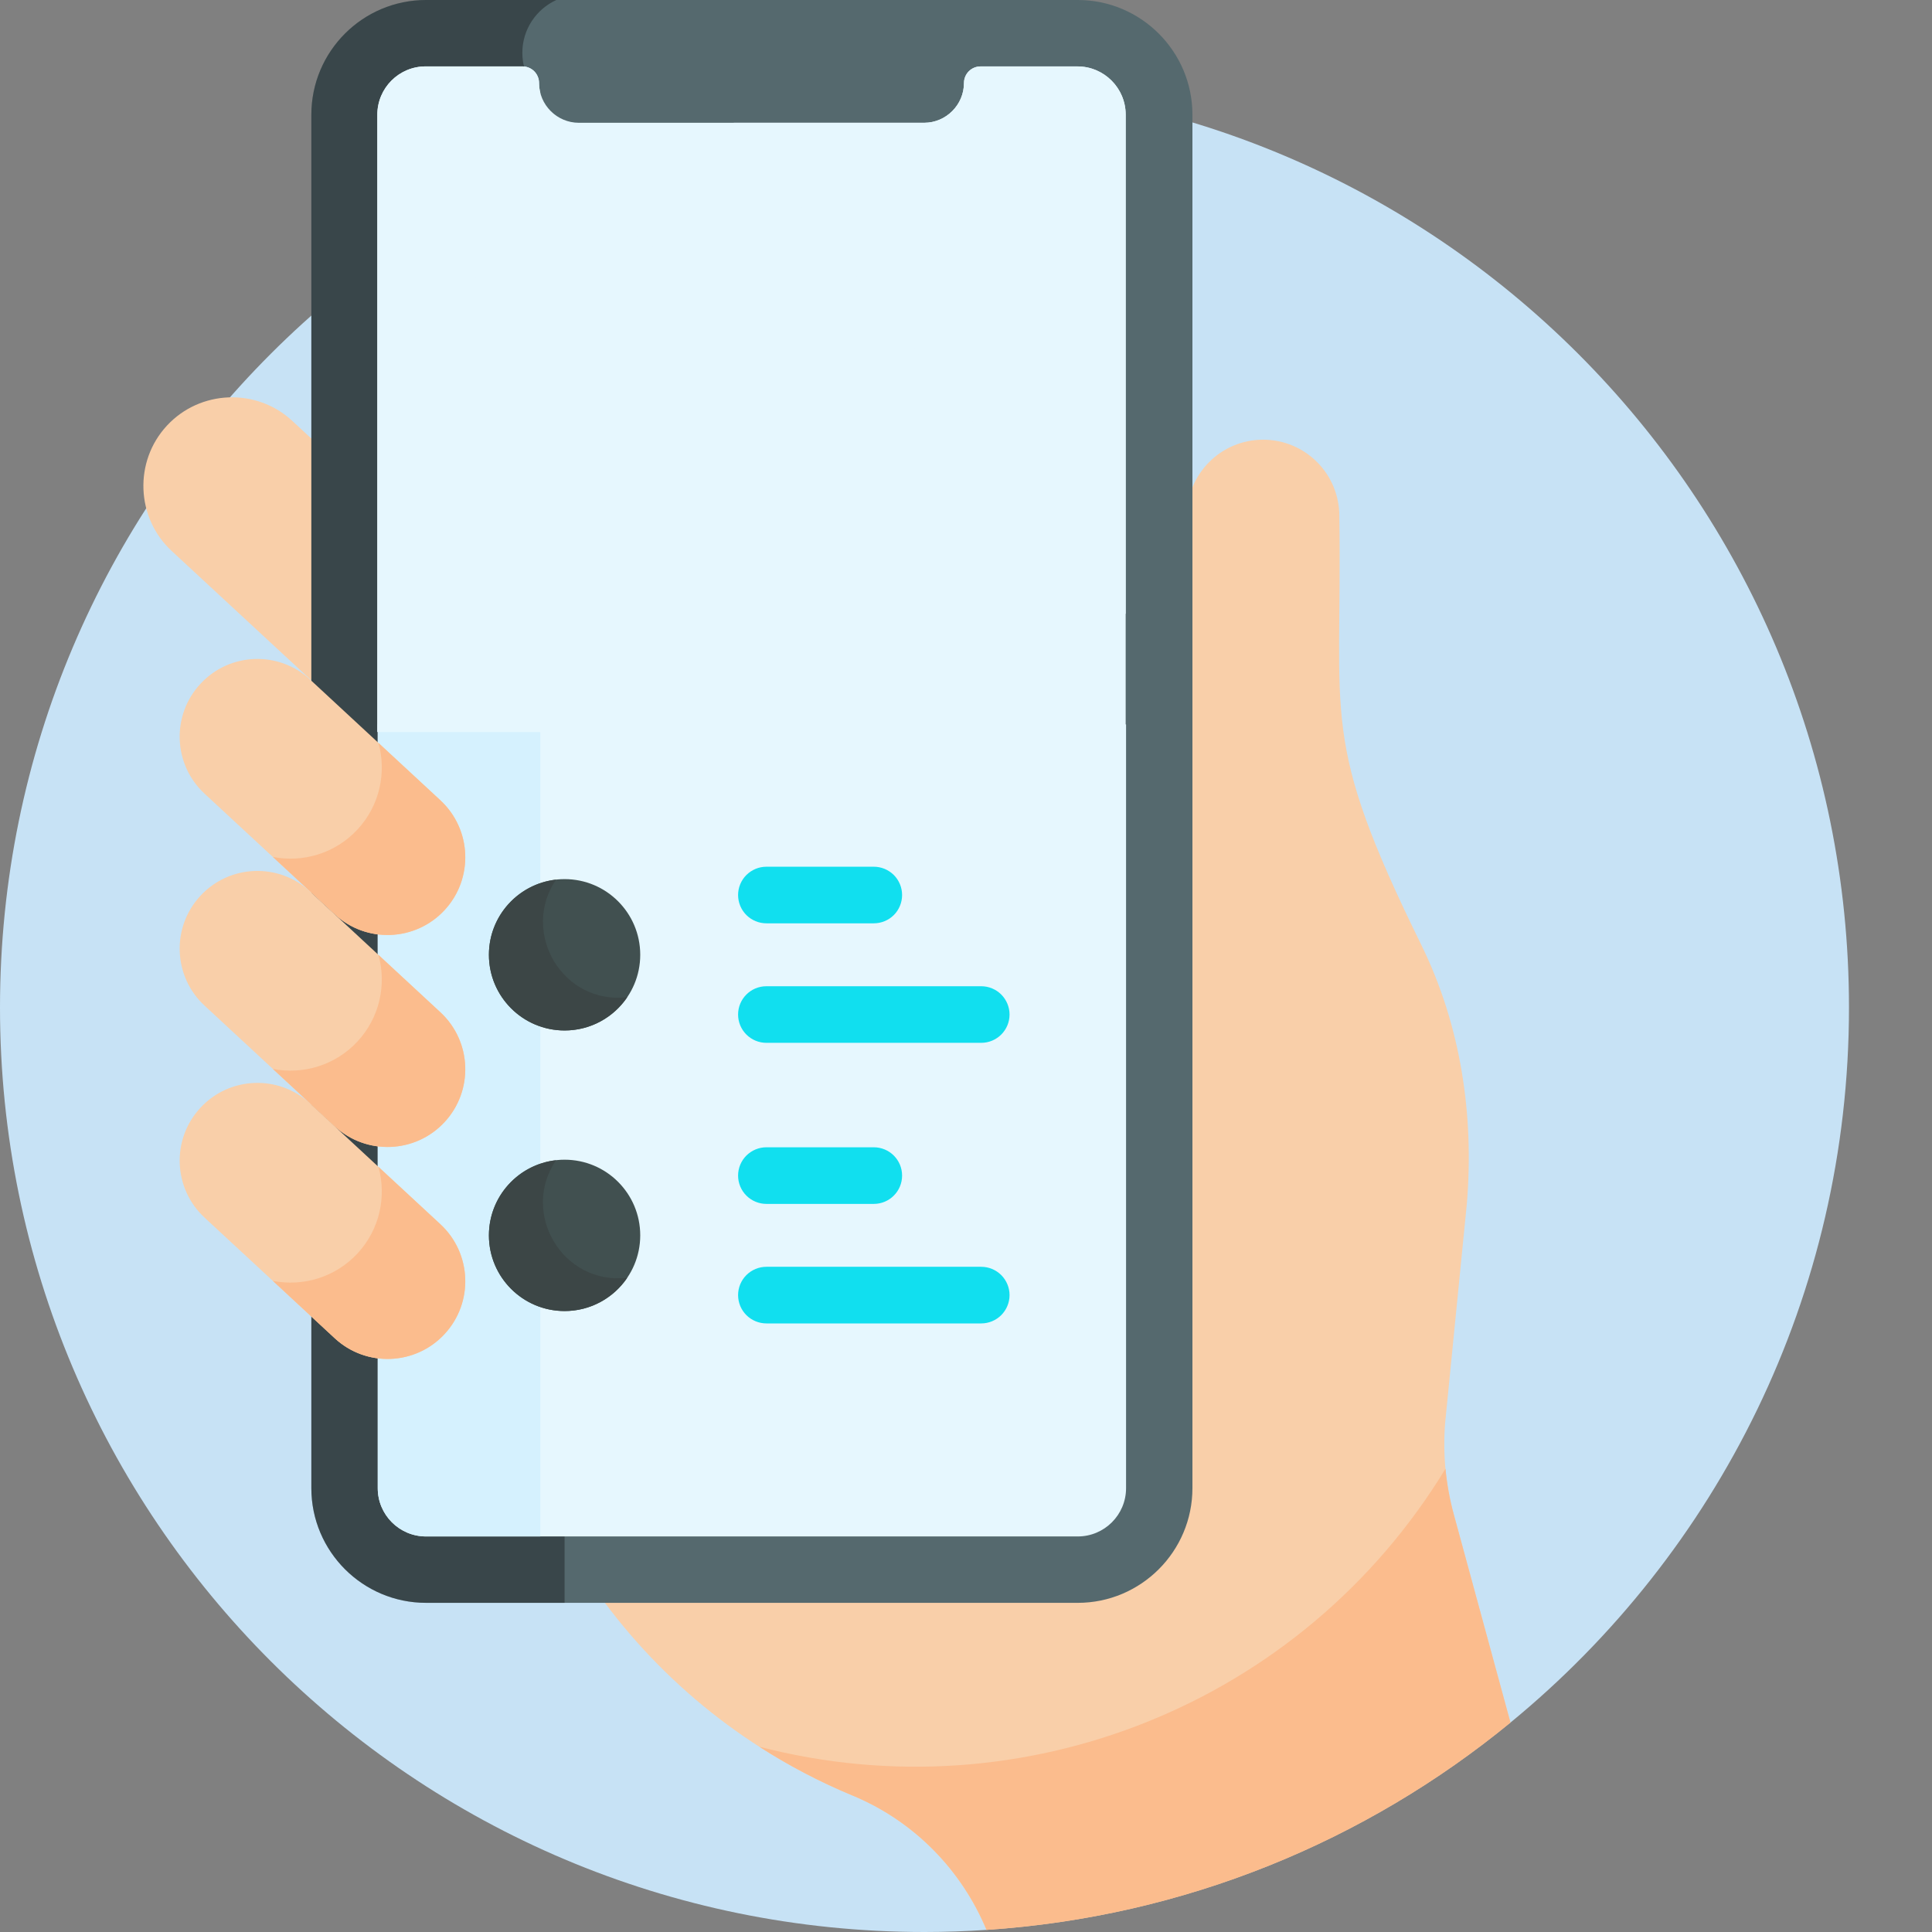
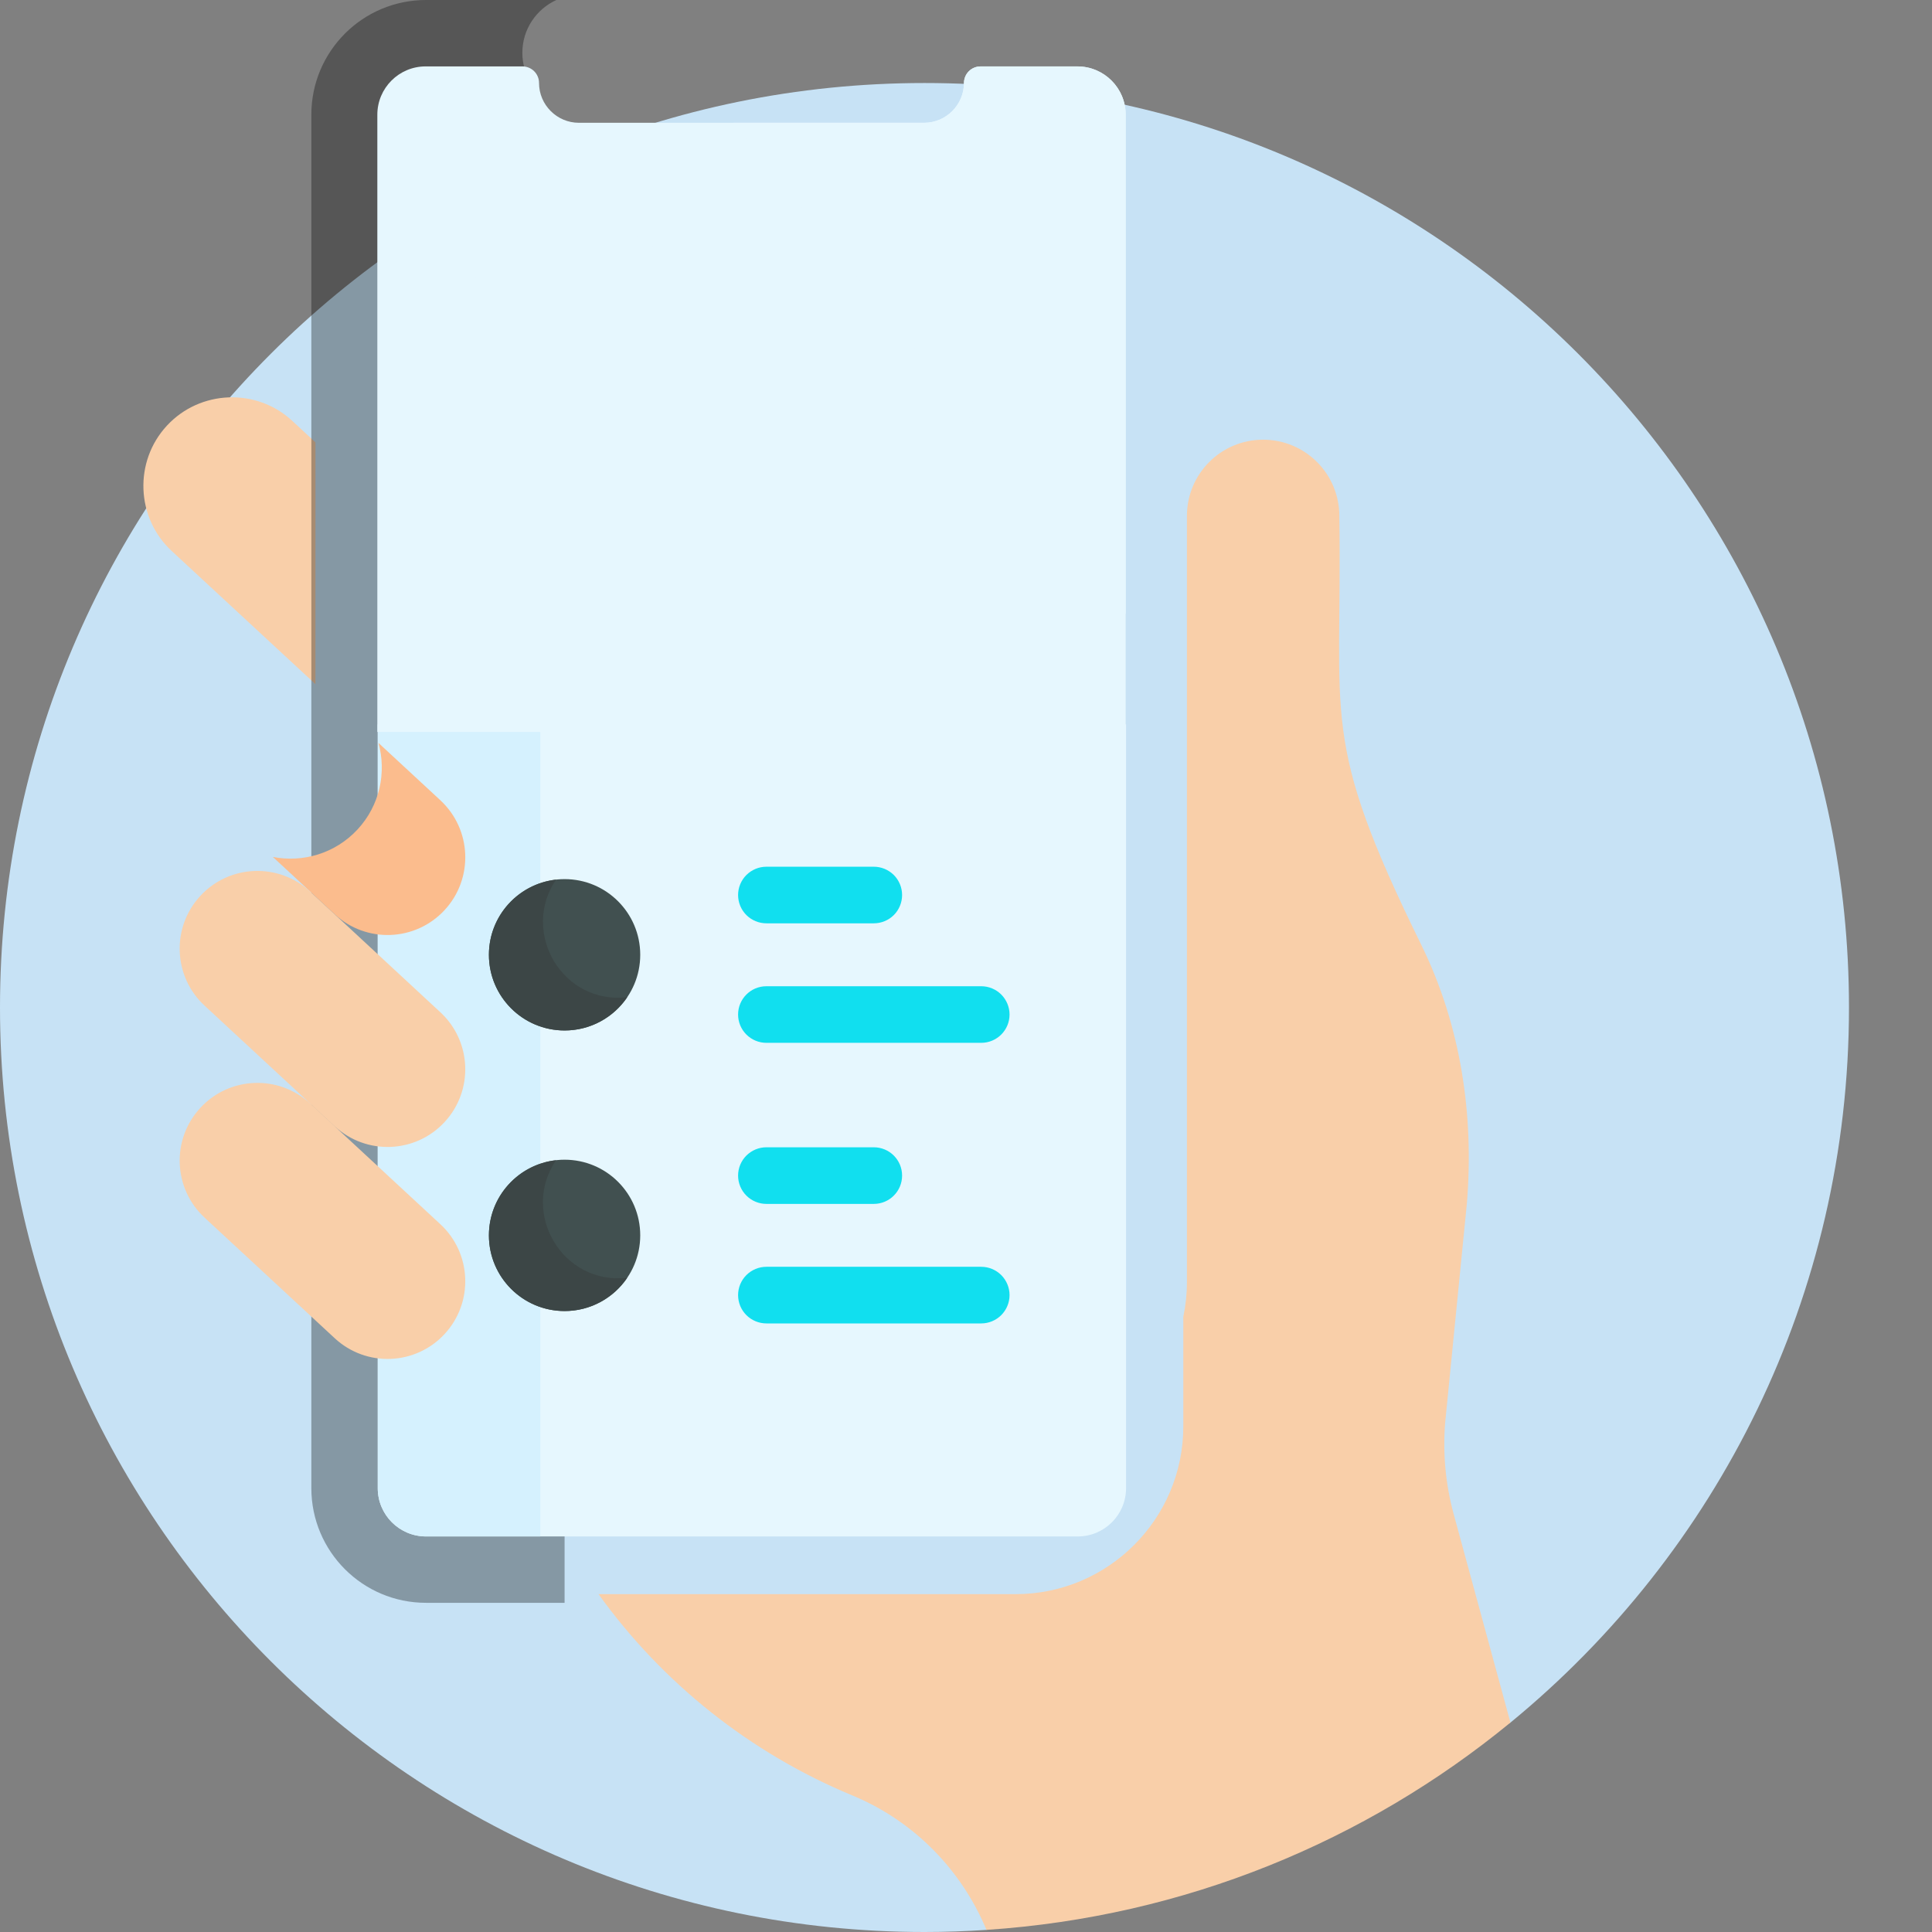
<svg xmlns="http://www.w3.org/2000/svg" width="65" height="65" viewBox="0 0 65 65" fill="none">
  <rect x="0" y="0" width="65" height="65" fill="#808080" stroke="none" />
  <g clip-path="url(#clip0_3297_2159)">
    <path d="M33.19 64.929L50.818 57.954C57.771 52.25 62.207 43.592 62.207 33.897C62.207 16.719 48.281 2.793 31.104 2.793C13.926 2.793 0 16.719 0 33.897C0 51.075 13.926 65 31.104 65C31.805 65 32.501 64.975 33.19 64.929Z" fill="#C7E2F5" />
    <path d="M49.351 40.492C49.599 37.49 49.142 34.482 47.813 31.779C44.38 24.795 45.167 24.288 45.06 17.357C45.06 15.94 43.912 14.793 42.496 14.793C41.08 14.793 39.933 15.94 39.933 17.357V43.136C39.933 43.536 39.89 43.926 39.811 44.302V47.993C39.811 51.103 37.281 53.633 34.171 53.633H20.137C22.296 56.638 25.249 58.981 28.665 60.401C28.686 60.41 28.708 60.419 28.729 60.428C30.788 61.298 32.361 62.939 33.189 64.929C39.859 64.487 45.954 61.944 50.817 57.954L48.906 50.935C48.633 49.932 48.537 48.889 48.622 47.853L49.351 40.492ZM10.614 14.883L9.832 14.159C8.629 13.043 6.731 13.116 5.616 14.32C4.5 15.523 4.573 17.421 5.776 18.537L10.613 23.018L10.614 14.883Z" fill="#F9CFA9" />
-     <path d="M36.259 0H14.333C12.205 0 10.475 1.731 10.475 3.859V50.067C10.475 52.195 12.205 53.926 14.333 53.926H36.259C38.387 53.926 40.118 52.195 40.118 50.067V3.859C40.118 1.731 38.387 0 36.259 0H36.259Z" fill="#55696E" />
-     <path d="M17.904 2.862C17.688 2.541 17.573 2.162 17.574 1.775C17.574 0.986 18.044 0.307 18.718 0H14.333C12.202 0 10.475 1.728 10.475 3.859V50.067C10.475 52.198 12.202 53.925 14.333 53.925H18.995V6.243C18.995 5.03 18.582 3.869 17.904 2.862Z" fill="black" fill-opacity="0.33" />
+     <path d="M17.904 2.862C17.688 2.541 17.573 2.162 17.574 1.775C17.574 0.986 18.044 0.307 18.718 0H14.333C12.202 0 10.475 1.728 10.475 3.859V50.067C10.475 52.198 12.202 53.925 14.333 53.925H18.995V6.243Z" fill="black" fill-opacity="0.33" />
    <path d="M12.709 24.372V50.067C12.709 50.965 13.436 51.692 14.334 51.692H36.26C37.157 51.692 37.885 50.965 37.885 50.067V24.372H12.709Z" fill="#E6F7FE" />
    <path d="M12.709 24.372V50.067C12.709 50.965 13.436 51.692 14.334 51.692H18.177V24.372L12.709 24.372Z" fill="#D5F1FE" />
    <path d="M21.54 32.123C21.54 33.529 20.401 34.669 18.995 34.669C17.589 34.669 16.449 33.529 16.449 32.123C16.449 30.717 17.589 29.577 18.995 29.577C20.401 29.577 21.54 30.717 21.54 32.123ZM21.54 41.562C21.54 42.968 20.401 44.108 18.995 44.108C17.589 44.108 16.449 42.968 16.449 41.562C16.449 40.156 17.589 39.017 18.995 39.017C20.401 39.017 21.54 40.156 21.54 41.562L21.54 41.562Z" fill="#415050" />
    <path d="M18.707 29.595C17.437 29.738 16.449 30.815 16.449 32.123C16.449 33.529 17.589 34.669 18.995 34.669C19.872 34.669 20.644 34.226 21.102 33.551C18.907 33.799 17.509 31.359 18.707 29.595H18.707ZM18.707 39.035C17.437 39.177 16.449 40.255 16.449 41.563C16.449 42.969 17.589 44.109 18.995 44.109C19.872 44.109 20.644 43.665 21.102 42.991C18.92 43.236 17.502 40.81 18.707 39.035H18.707Z" fill="#3C4646" />
    <path d="M29.398 31.064H25.784C25.532 31.064 25.29 30.964 25.111 30.786C24.932 30.607 24.832 30.365 24.832 30.112C24.832 29.86 24.932 29.618 25.111 29.439C25.29 29.261 25.532 29.16 25.784 29.16H29.398C29.651 29.16 29.893 29.261 30.072 29.439C30.25 29.618 30.35 29.86 30.35 30.112C30.35 30.365 30.25 30.607 30.072 30.786C29.893 30.964 29.651 31.064 29.398 31.064ZM33.013 35.085H25.784C25.532 35.085 25.29 34.985 25.111 34.806C24.932 34.628 24.832 34.386 24.832 34.133C24.832 33.607 25.258 33.181 25.784 33.181H33.013C33.265 33.181 33.507 33.281 33.686 33.46C33.864 33.639 33.965 33.881 33.965 34.133C33.965 34.386 33.864 34.628 33.686 34.806C33.507 34.985 33.265 35.085 33.013 35.085ZM29.398 40.504H25.784C25.532 40.504 25.29 40.403 25.111 40.225C24.932 40.046 24.832 39.804 24.832 39.551C24.832 39.299 24.932 39.057 25.111 38.878C25.29 38.7 25.532 38.599 25.784 38.599H29.398C29.924 38.599 30.35 39.025 30.35 39.551C30.35 40.078 29.924 40.504 29.398 40.504ZM33.013 44.525H25.784C25.659 44.525 25.535 44.5 25.42 44.452C25.304 44.404 25.199 44.334 25.111 44.246C25.022 44.157 24.952 44.052 24.904 43.937C24.857 43.821 24.832 43.697 24.832 43.572C24.832 43.32 24.932 43.078 25.111 42.899C25.29 42.721 25.532 42.62 25.784 42.62H33.013C33.265 42.62 33.507 42.721 33.686 42.899C33.864 43.078 33.965 43.32 33.965 43.572C33.965 43.825 33.864 44.067 33.686 44.246C33.507 44.424 33.265 44.525 33.013 44.525Z" fill="#11DFEF" />
    <path d="M36.247 2.235H32.988C32.915 2.234 32.843 2.249 32.775 2.277C32.708 2.305 32.646 2.346 32.595 2.397C32.543 2.449 32.502 2.51 32.474 2.578C32.446 2.645 32.432 2.717 32.432 2.79C32.432 3.528 31.828 4.131 31.092 4.131H19.476C18.738 4.131 18.135 3.528 18.135 2.79C18.135 2.717 18.121 2.645 18.093 2.578C18.065 2.51 18.024 2.449 17.972 2.397C17.921 2.346 17.859 2.305 17.792 2.277C17.724 2.249 17.652 2.234 17.579 2.234H14.32C13.423 2.234 12.695 2.962 12.695 3.859V24.626H37.872V3.859C37.872 2.962 37.144 2.235 36.247 2.235Z" fill="#E6F7FE" />
-     <path d="M18.176 3.112C18.149 3.007 18.136 2.899 18.136 2.791C18.136 2.718 18.121 2.645 18.093 2.578C18.065 2.51 18.024 2.449 17.973 2.397C17.921 2.346 17.86 2.305 17.792 2.277C17.724 2.249 17.652 2.234 17.579 2.234H14.32C13.423 2.234 12.695 2.962 12.695 3.859V24.626H18.176V3.112Z" fill="#E6F7FE" />
    <path d="M36.248 2.234H32.989C32.916 2.234 32.843 2.249 32.776 2.277C32.709 2.304 32.647 2.345 32.596 2.397C32.544 2.449 32.503 2.51 32.475 2.577C32.447 2.645 32.432 2.717 32.432 2.79C32.432 3.528 31.829 4.131 31.092 4.131H24.686L37.873 20.66V3.859C37.873 2.962 37.145 2.234 36.248 2.234ZM21.191 9.802H16.8C16.274 9.802 15.848 9.376 15.848 8.85C15.848 8.324 16.274 7.898 16.8 7.898H21.191C21.443 7.898 21.685 7.998 21.864 8.177C22.042 8.355 22.143 8.597 22.143 8.85C22.143 9.102 22.042 9.344 21.864 9.523C21.685 9.702 21.443 9.802 21.191 9.802Z" fill="#E6F7FE" />
-     <path d="M14.957 30.62C13.976 31.678 12.321 31.742 11.262 30.761L6.883 26.703C5.823 25.721 5.76 24.067 6.742 23.008C7.723 21.948 9.377 21.885 10.437 22.867L14.816 26.925C15.875 27.906 15.938 29.561 14.957 30.62Z" fill="#F9CFA9" />
    <path d="M14.817 26.925L12.733 24.995C13.008 25.988 12.78 27.095 12.029 27.906C11.277 28.717 10.19 29.028 9.18 28.831L11.262 30.761C12.322 31.742 13.976 31.679 14.957 30.62C15.939 29.561 15.875 27.906 14.816 26.925L14.817 26.925Z" fill="#FBBC8D" />
    <path d="M14.957 37.751C13.976 38.81 12.321 38.873 11.262 37.892L6.883 33.834C5.823 32.853 5.76 31.198 6.742 30.139C7.723 29.08 9.377 29.017 10.437 29.998L14.816 34.057C15.875 35.038 15.938 36.692 14.957 37.751ZM14.957 44.883C13.976 45.942 12.321 46.005 11.262 45.024L6.883 40.966C5.823 39.984 5.76 38.33 6.742 37.271C7.723 36.211 9.377 36.148 10.437 37.13L14.816 41.188C15.875 42.169 15.938 43.824 14.957 44.883L14.957 44.883Z" fill="#F9CFA9" />
-     <path d="M48.907 50.935C48.773 50.437 48.68 49.928 48.632 49.415C43.787 57.369 34.381 61.063 25.545 58.766C26.535 59.403 27.58 59.95 28.666 60.402L28.73 60.428C30.79 61.298 32.363 62.939 33.191 64.929C39.86 64.488 45.955 61.945 50.818 57.954L48.907 50.935ZM14.817 34.057L12.733 32.127C13.008 33.12 12.78 34.227 12.029 35.038C11.277 35.849 10.19 36.16 9.18 35.963L11.262 37.892C12.322 38.874 13.976 38.811 14.957 37.752C15.939 36.692 15.875 35.038 14.817 34.057ZM14.817 41.188L12.733 39.258C13.008 40.251 12.78 41.358 12.029 42.169C11.277 42.98 10.19 43.292 9.18 43.094L11.262 45.024C12.322 46.005 13.976 45.943 14.957 44.883C15.939 43.824 15.875 42.17 14.817 41.188Z" fill="#FBBC8D" />
  </g>
  <defs>
    <clipPath id="clip0_3297_2159">
      <rect width="65" height="65" fill="white" />
    </clipPath>
  </defs>
</svg>